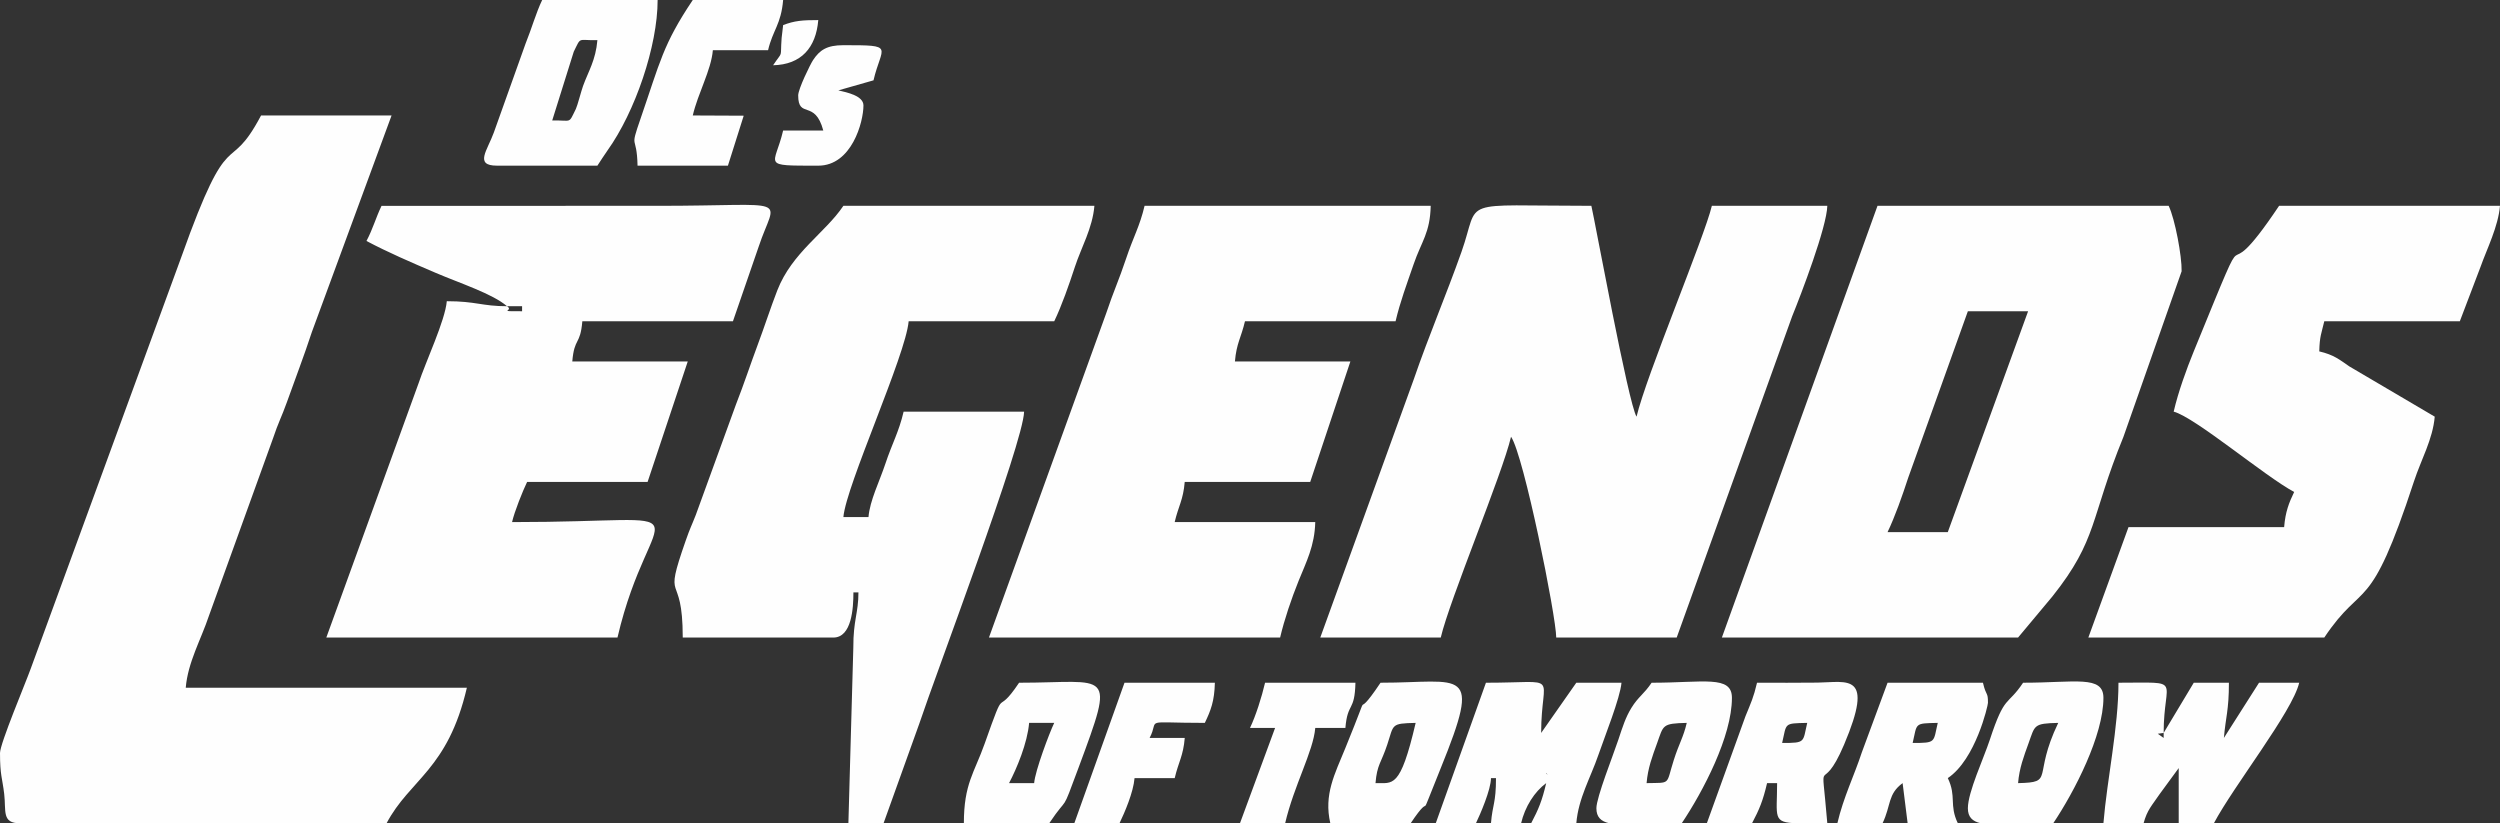
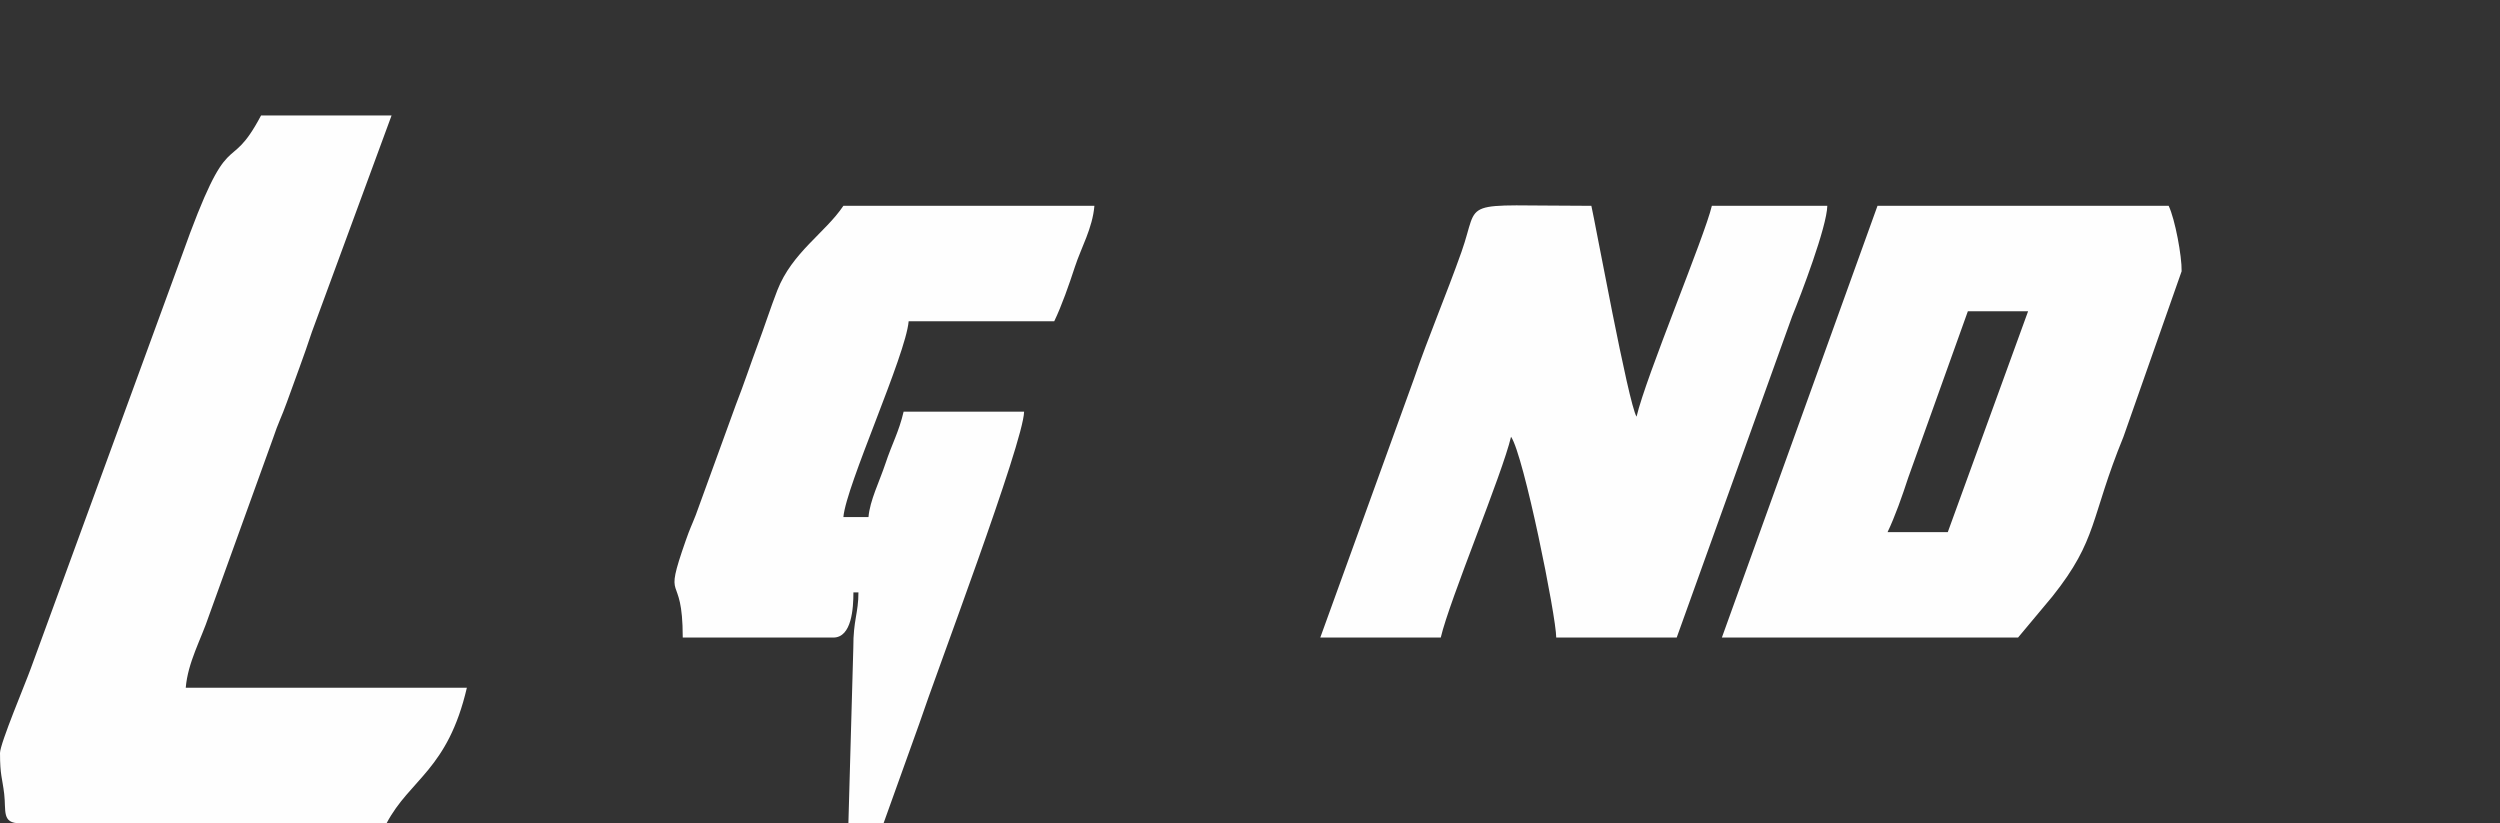
<svg xmlns="http://www.w3.org/2000/svg" xml:space="preserve" width="663.999" height="218.666" style="shape-rendering:geometricPrecision;text-rendering:geometricPrecision;image-rendering:optimizeQuality;fill-rule:evenodd;clip-rule:evenodd" viewBox="0 0 2609.97 859.51">
  <rect x="0" y="0" width="2609.97" height="859.51" fill="#333333" stroke="none" />
  <defs>
    <style>.fil0{fill:#fefefe}</style>
  </defs>
  <g id="Слой_x0020_1">
    <g id="_2578793232096">
      <path class="fil0" d="M0 786.13c0 23.45 2.43 26.12 4.39 42.78 2.1 17.86-2.77 30.6 16.57 30.6h382.59c24.49-46.28 63.86-55.69 83.85-141.5H193.91c2.22-26.69 15.97-50.33 24.27-75.3l66.75-184.81c5.65-16.98 9.1-22.65 14.53-37.88 8.6-24.15 17.79-47.96 26.14-73.44l83.19-226.02H272.53c-35.2 66.53-31.52 2.52-83.12 147.48L32.18 697.79C26.97 712.43 0 776.28 0 786.15zM1378.36 665.6h125.78c9.13-39.2 64.34-170.85 73.37-209.64 13.29 19.13 47.17 187.81 47.17 209.64h125.78L1871 330.18c9.22-22.56 36.19-93.19 36.69-115.3h-120.54c-7.37 31.65-68.85 178.22-78.61 220.12-8.49-13.37-43.27-203.38-47.17-220.12-142 0-115.49-8.75-135.53 47.9-16.04 45.33-34.12 87.39-49.96 133.47l-97.52 269.35zM2033.47 555.53h-62.89c7.9-16.46 15.39-37.9 21.63-56.98l62.22-173.62h62.89l-83.85 230.6zm-235.84 110.06h309.21l35.78-42.83c47.71-59.9 39.21-81 74.27-166.81l60.7-172.74c.38-15.48-6.89-54.51-13.53-68.34h-303.97l-162.47 450.72zM712.76 665.6h157.23c19.27 0 20.96-30.78 20.96-47.17h5.24c0 21.71-5.44 28.88-5.33 57.56l-5.15 183.52h36.69l37.37-104.14c16.9-50.85 108.65-293.12 109.38-325.62H943.37c-4.91 21.09-12.01 33.23-19.03 54.34-6.26 18.81-16.22 38.45-17.65 55.72h-26.2c2.73-32.77 65.19-169.06 68.13-204.4h151.99c7.9-16.46 15.38-37.9 21.63-56.98 6.58-20.11 18.35-40.2 20.3-63.56H880.49c-18.85 28.14-53.6 48.69-68.98 88.24-7.04 18.09-13.15 37.29-20.82 57.8-7.05 18.87-13.84 39.61-22.39 61.46l-41.93 115.3c-4.72 12.07-5.61 12.79-10.36 26.33-24.65 70.28-3.23 28.88-3.23 101.58z" />
-       <path class="fil0" d="M529.33 319.7h15.72v5.24c-27.71 0-7.81-.04-15.72-5.24zm0 0c-26.27 0-32.26-5.24-62.89-5.24-1.67 20.03-21.94 63-29.51 85.79l-96.27 265.36h303.97c34.71-148.98 104.07-120.54-110.06-120.54 2.65-11.37 10.98-32.05 15.72-41.93h125.78L718 377.36H597.46c2.1-25.26 8.38-16.67 10.48-41.93h157.23l26.88-77.95c17.92-53.97 37.45-42.59-105.49-42.59H398.31c-6.07 12.65-8.94 23.87-15.72 36.69 22.76 12.04 46.02 22.04 71.75 33.06 25.73 11.03 60.05 22.08 74.99 35.07zM1032.46 665.6h303.97c4.34-18.63 11.93-40.95 19.34-59.27 7.97-19.7 16.79-36.59 17.34-61.27h-146.75c3.95-16.95 8.91-22.99 10.48-41.93h131.02l41.93-125.78h-120.54c1.57-18.93 6.53-24.97 10.48-41.93h157.23c4.66-20.01 11.72-38.82 18.9-59.71 8.18-23.77 17.15-32.48 17.78-60.83h-298.73c-4.91 21.08-12.01 33.23-19.03 54.34-7.78 23.38-13.5 35.2-20.96 57.65L1032.45 665.6zM2269.31 429.75c22.48 6 95.9 68.04 125.78 83.85-5.51 11.49-9.14 20.62-10.48 36.69h-162.47l-41.93 115.3h246.32c41.44-61.89 46.77-19.89 93.67-163.14 7.39-22.56 19.67-43.91 21.63-67.46l-89.08-52.43c-10.63-7.29-16.25-12.16-31.46-15.71.36-15.97 2.37-19.11 5.24-31.45h141.5l21.67-56.94c6.55-18.48 18.45-41.97 20.25-63.6h-230.6c-71.2 106.33-19.42-18.49-89.1 151.99-7.56 18.51-16.12 42.08-20.96 62.89zM576.5 125.78 599 53.94c8.02-16.16 3.7-11.55 24.67-12.01-1.74 20.89-9.49 32.66-15 47.89-1.84 5.07-5.87 20.68-7.49 23.95-8.02 16.16-3.7 11.55-24.67 12.01zm-57.65 47.17h104.82c3.63-5.42 6.71-10.5 10.46-15.74C663.03 116.89 686.56 48.12 686.56 0H566.02c-6.37 13.27-10.97 29.78-17.34 45.55l-33.11 92.76c-6.76 18.77-20.68 34.64 3.29 34.64zM2258.83 765.17v5.24l-6.11-4.37 6.11-.87zm0 0c0-58.08 21.63-52.41-47.17-52.41 0 46.34-11.88 100.61-15.72 146.75h41.93c3.76-14.06 8.78-18.59 16.74-30.42l19.94-27.23v57.65h36.69c20.7-39.11 82.1-116.7 89.1-146.75h-41.93l-36.69 57.65c1.79-21.48 5.24-28.53 5.24-57.65h-36.69l-31.45 52.41zM1614.2 807.1l1.56 1.56c-.1-.1-2.09-1.04-1.56-1.56zm-115.3 52.41h41.93c4.42-9.22 15.72-35.12 15.72-47.17h5.24c0 26.53-3.56 26.95-5.24 47.17H1588c4.04-17.35 14.06-33.03 26.2-41.93-4.26 18.29-8.01 27.36-15.72 41.93h47.17c2.18-26.24 14.8-47.39 23.02-71.31 6.51-18.94 22.84-59.71 24.14-75.43h-47.17l-36.69 52.41c0-63.82 22.29-52.41-57.65-52.41l-52.41 146.75zM1860.52 775.65c4.88-20.97 1.37-20.41 26.2-20.96-4.74 20.36-1.42 20.96-26.2 20.96zm47.17 83.85h-31.39c-26.28-.7-21.02-6.24-21.02-41.93h-10.48c-4.26 18.29-8.01 27.36-15.72 41.93h-47.17l40.31-111.67c5.81-14.28 8.49-19.61 12.1-35.07 21 0 42.01.17 63-.11 31.6-.42 59.96-10.88 27.86 64.77-24.96 58.8-24.29.4-17.49 82.09zM1996.79 775.65c4.88-20.97 1.37-20.41 26.2-20.96-4.74 20.36-1.42 20.96-26.2 20.96zm-78.61 83.85h47.17c9.01-18.78 5.31-30.46 20.96-41.93l5.24 41.93h52.41c-9.31-19.41-1.17-27.76-10.48-47.17 29.08-19.47 41.93-75.87 41.93-78.61 0-12.01-1.78-6.09-5.24-20.96h-99.58l-26.87 72.71c-7.97 24.34-19.21 46.87-25.54 74.04zM665.6 172.95h94.34l16.48-52.16-53.17-.25c5.44-23.36 19.24-47.36 20.96-68.13h57.65c4.9-21.05 13.59-26.85 15.72-52.41h-94.34c-31.25 46.66-34.08 64.64-54.52 123.85-11.79 34.12-3.89 14.98-3.13 49.1zM2106.85 817.58c1.31-15.77 5.98-27.88 10.9-41.51 6.87-19.02 4.97-20.8 31.03-21.38-27.26 56.82-3.14 62.03-41.93 62.89zm36.69 41.93h-75.52c-8.91-2.01-13.58-6.5-13.58-15.72 0-16.85 16.49-51.97 22.89-71.45 15.82-48.12 17.94-34.47 34.76-59.58 54.27 0 83.86-8.12 83.86 15.72 0 39.34-30.07 97.67-52.41 131.02zM1719.02 817.58c1.31-15.77 5.98-27.88 10.9-41.51 6.86-19.02 4.97-20.8 31.03-21.38-3.52 15.13-8.02 21.41-13.56 38.84-8.39 26.37-2.48 23.47-28.36 24.05zm36.69 41.93h-75.52c-8.91-2.01-13.58-6.5-13.58-15.72 0-11.32 17.63-55.59 22.89-71.45 4.56-13.77 7.62-23.54 13.74-33.43 7.24-11.71 13.02-14.18 21.02-26.14 54.26 0 83.85-8.12 83.85 15.72 0 40.28-30.01 97.57-52.41 131.02zM1079.63 817.58h-26.2c7.99-15.1 19.21-41.85 20.96-62.89h26.2c-5.09 10.6-19.88 49.83-20.96 62.89zm-73.37 41.93h89.1c21.15-31.59 11.69-7.07 30.74-58.35 38.86-104.61 32.3-88.39-62.19-88.39-26.15 39.06-12.27-3.29-35.95 63.63-10.81 30.54-21.7 41.83-21.7 83.12zM1436.01 817.58c1.62-19.51 5.89-20.95 12.25-40.15 7.05-21.28 3.43-22.15 29.67-22.74-16.25 69.72-23.86 62.49-41.93 62.89zm-47.17 41.93h83.86c26.18-39.09 4.2 9.52 31.45-57.65 43.63-107.53 22.96-89.1-62.89-89.1-32.52 48.56-5.01-9.56-36.69 68.13-11.14 27.32-22.69 48.69-15.72 78.61zM1121.56 859.51h47.17c5.46-11.38 14.49-32.32 15.72-47.17h41.93c3.95-16.95 8.91-22.99 10.48-41.93h-36.69c11.03-20.85-9.93-15.72 57.65-15.72 6.18-12.88 10.05-22.69 10.48-41.93h-94.34l-52.41 146.75zM1304.99 759.93h26.2l-36.69 99.58h47.17c9.26-39.73 29.4-74.97 31.45-99.58h31.45c2.26-27.1 9.8-16.48 10.48-47.17h-94.34c-3.5 15.01-9.74 34.7-15.72 47.17zM833.3 99.58c0 25.03 17.41 3.76 26.2 36.69h-41.93c-8.71 37.39-24.33 36.69 36.69 36.69 34.87 0 47.17-45.49 47.17-62.89 0-10.02-17-13.58-26.2-15.72l36.69-10.48c8.41-36.11 23.51-36.69-31.45-36.69-17.29 0-24.66 5.06-31.63 15.53-2.86 4.3-15.54 30.19-15.54 36.88zM817.58 26.2c-.31 3.76-1.39 11.07-1.56 13.35-1.69 22.88 1.96 12.33-8.92 28.58 29.34-.65 44.77-18.3 47.17-47.17-16.6 0-24.93.68-36.69 5.24z" />
    </g>
  </g>
</svg>